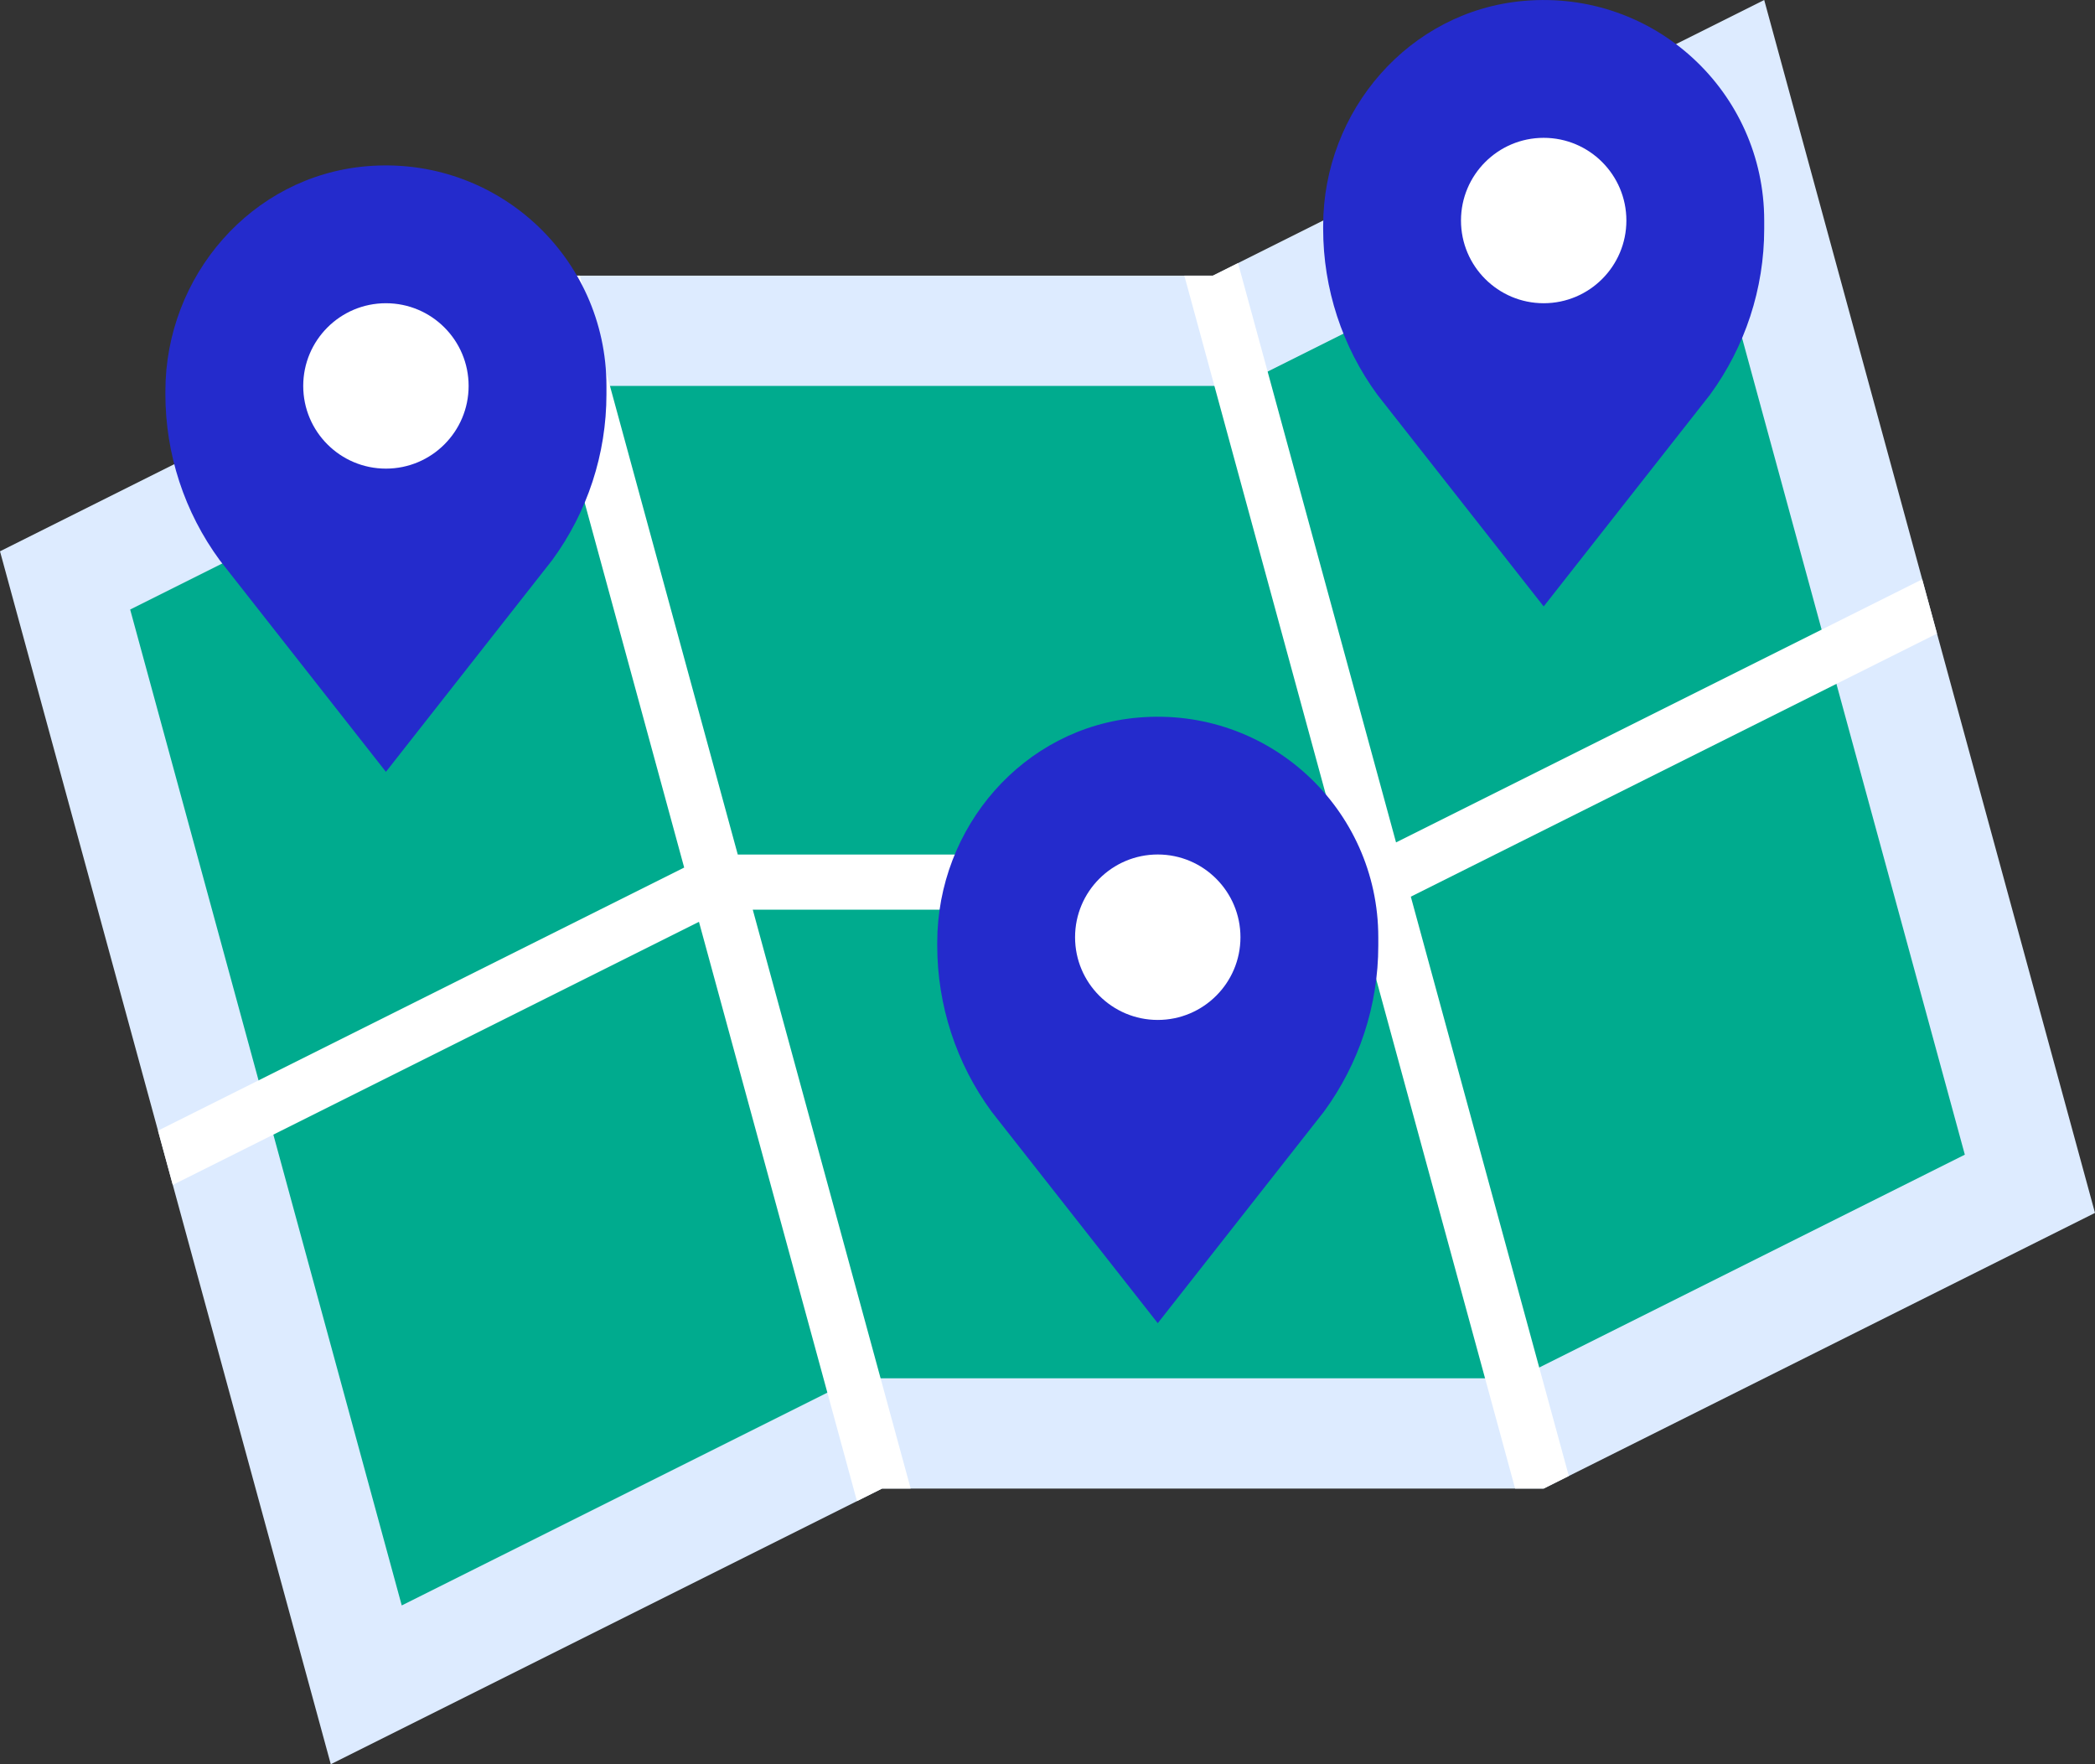
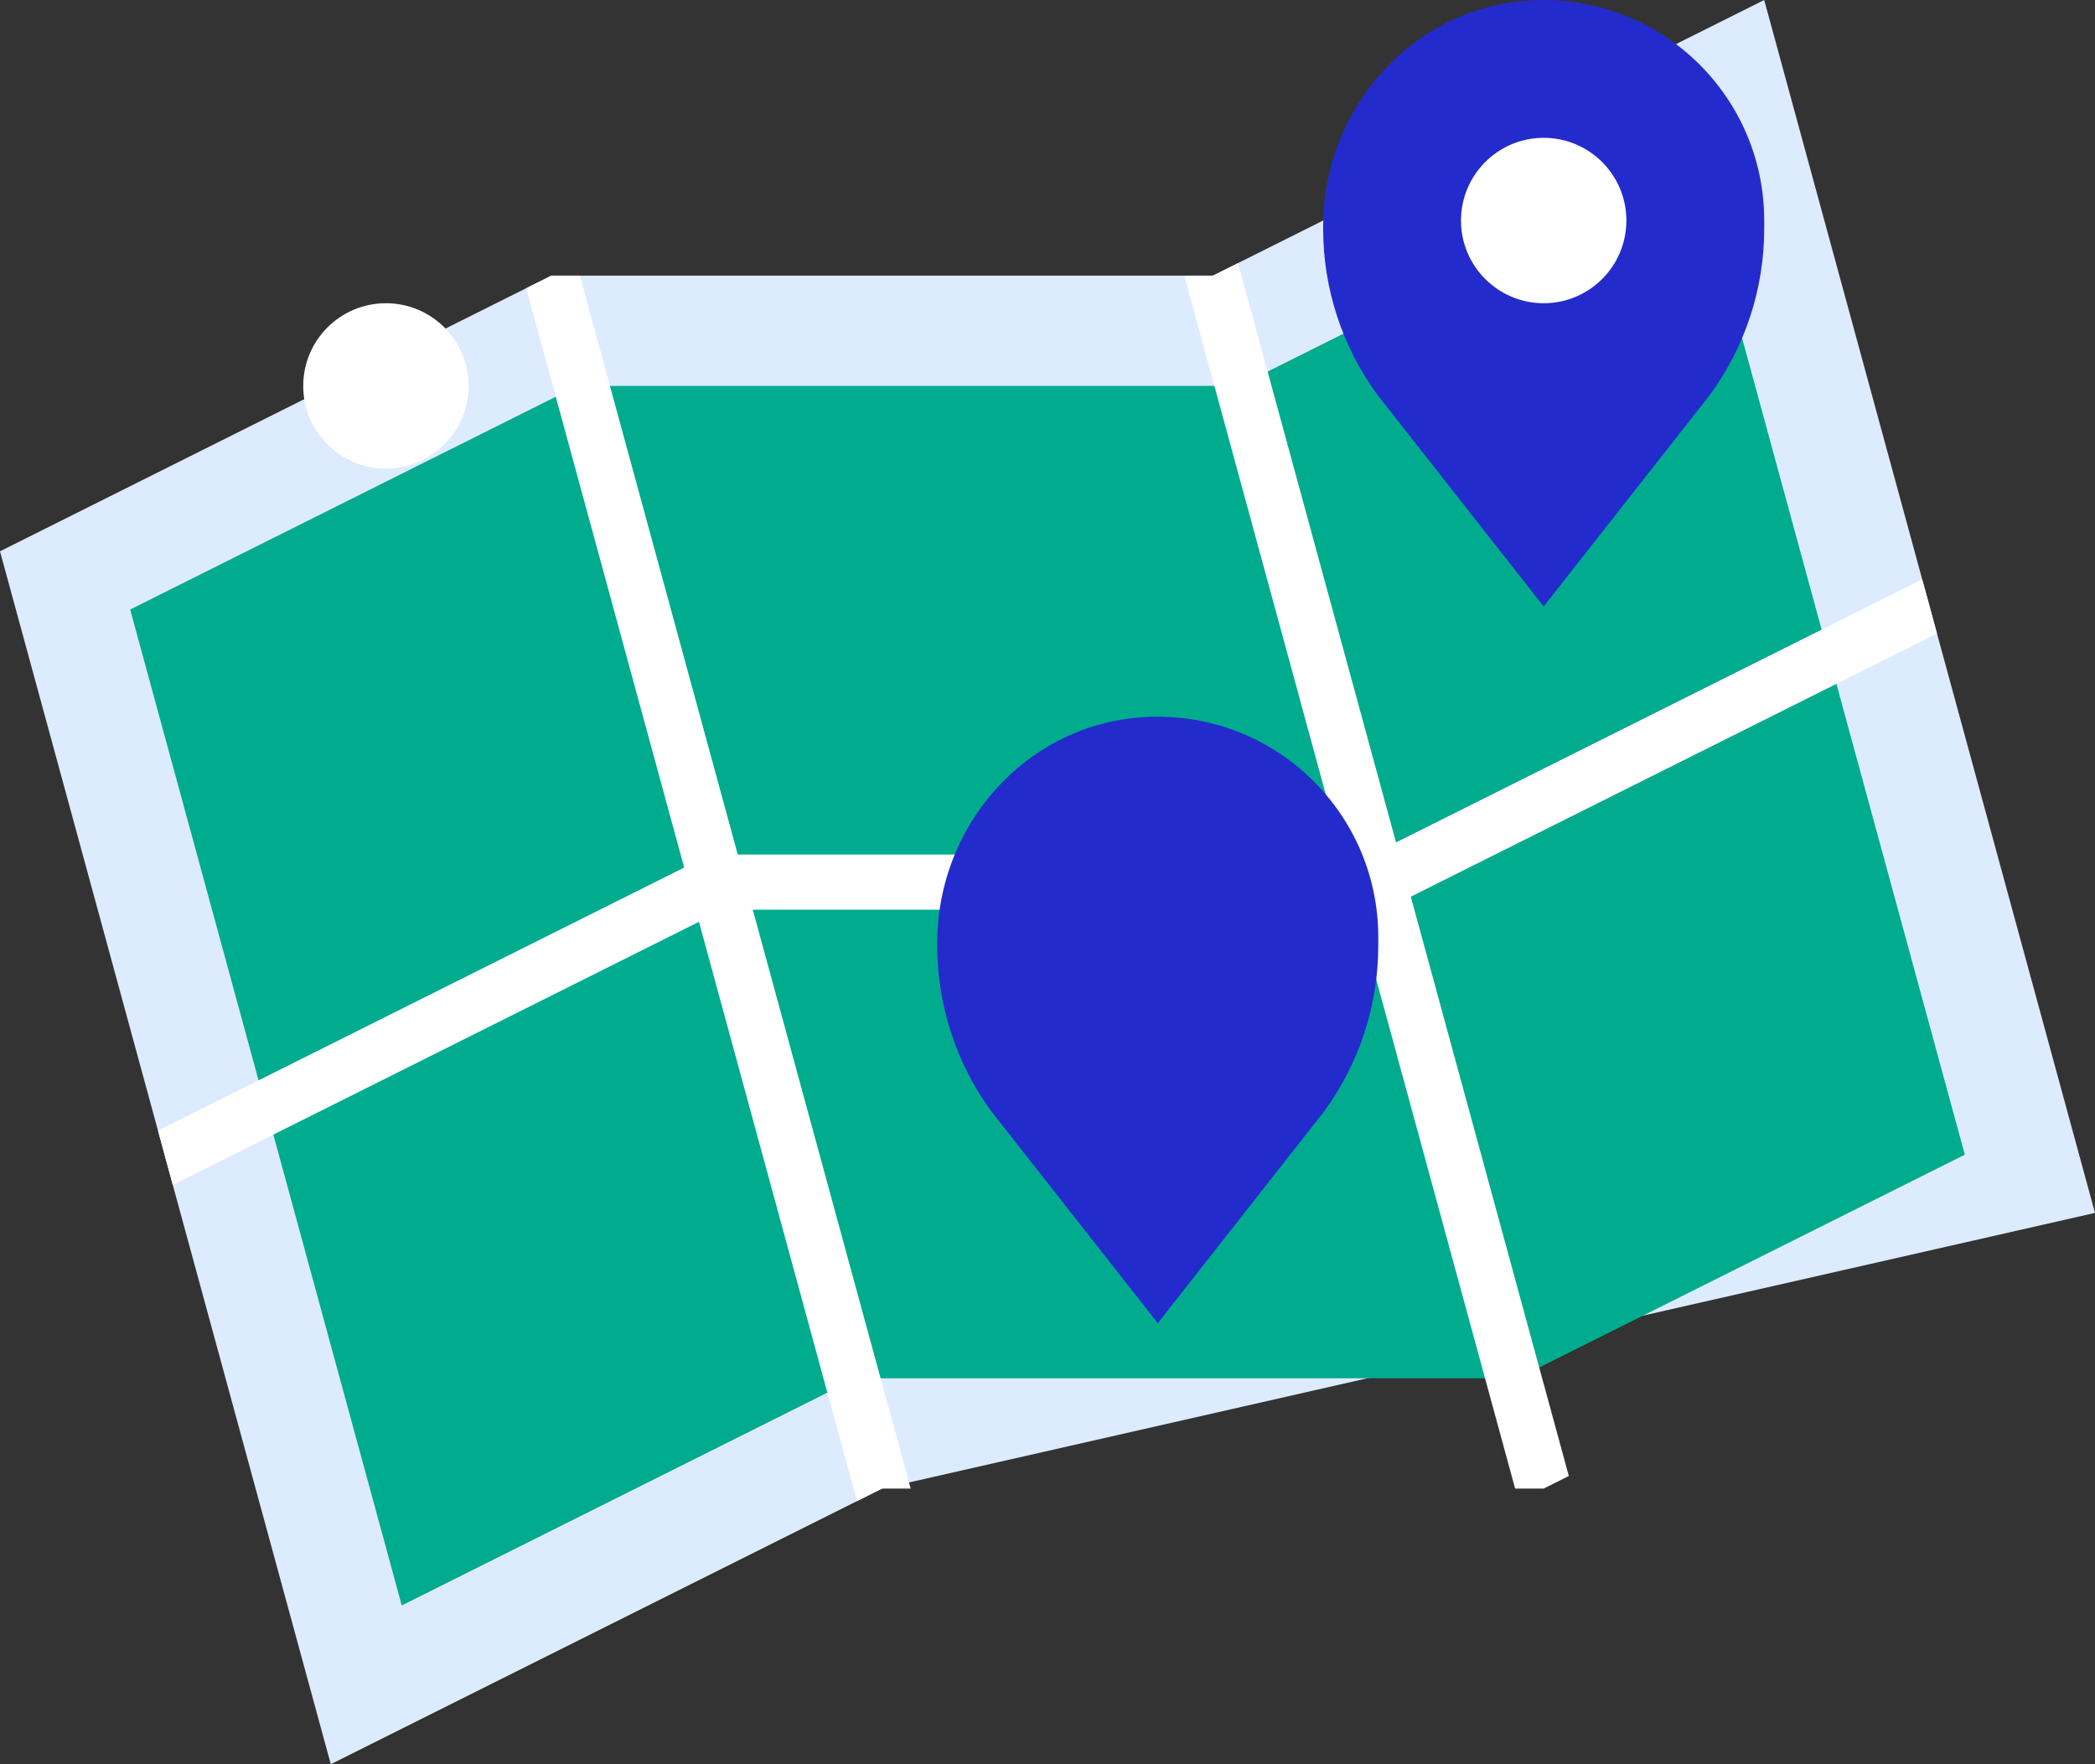
<svg xmlns="http://www.w3.org/2000/svg" width="38" height="32" viewBox="0 0 38 32" fill="none">
  <rect x="0" y="0" width="38" height="32" fill="#333333" stroke="none" />
-   <path fill-rule="evenodd" clip-rule="evenodd" d="M32 0L22 5H10L0 10L6 32L16 27H28L38 22L32 0Z" fill="#DDEBFF" />
+   <path fill-rule="evenodd" clip-rule="evenodd" d="M32 0L22 5H10L0 10L6 32L16 27L38 22L32 0Z" fill="#DDEBFF" />
  <path fill-rule="evenodd" clip-rule="evenodd" d="M30.712 2.88L22.472 7H10.472L2.361 11.056L7.287 29.12L15.528 25H27.528L35.639 20.944L30.712 2.88Z" fill="#00AB8E" />
  <path fill-rule="evenodd" clip-rule="evenodd" d="M25.59 16.264L35.134 11.492L34.866 10.508L25.322 15.28L22.456 4.772L22 5H21.482L24.345 15.5H13.382L10.518 5H10L9.544 5.228L12.41 15.736L2.866 20.508L3.134 21.492L12.678 16.72L15.544 27.228L16 27H16.518L13.654 16.5H24.618L27.482 27H28L28.456 26.772L25.59 16.264Z" fill="white" />
-   <path fill-rule="evenodd" clip-rule="evenodd" d="M6.642 3.016C4.561 3.196 3 5.007 3 7.096V7.151C3 8.235 3.345 9.289 3.986 10.162L7 14L10.014 10.162C10.655 9.289 11 8.235 11 7.151V7C11 4.672 9.012 2.81 6.642 3.016Z" fill="#242BCC" />
  <path fill-rule="evenodd" clip-rule="evenodd" d="M5.5 7C5.5 6.172 6.171 5.5 7 5.5C7.829 5.5 8.5 6.172 8.5 7C8.5 7.828 7.829 8.5 7 8.5C6.171 8.5 5.5 7.828 5.5 7Z" fill="white" />
  <path fill-rule="evenodd" clip-rule="evenodd" d="M20.642 13.016C18.561 13.196 17 15.007 17 17.096V17.151C17 18.235 17.345 19.289 17.985 20.162L21 24L24.015 20.162C24.654 19.289 25 18.235 25 17.151V17C25 14.672 23.012 12.81 20.642 13.016Z" fill="#242BCC" />
-   <path fill-rule="evenodd" clip-rule="evenodd" d="M19.5 17C19.5 16.172 20.172 15.499 21 15.499C21.828 15.499 22.5 16.172 22.5 17C22.5 17.828 21.828 18.5 21 18.5C20.172 18.5 19.5 17.828 19.5 17Z" fill="white" />
  <path fill-rule="evenodd" clip-rule="evenodd" d="M27.642 0.016C25.561 0.196 24 2.007 24 4.096V4.151C24 5.235 24.345 6.289 24.985 7.162L28 11L31.015 7.162C31.654 6.289 32 5.235 32 4.151V4C32 1.672 30.012 -0.19 27.642 0.016Z" fill="#242BCC" />
  <path fill-rule="evenodd" clip-rule="evenodd" d="M26.5 4C26.5 3.172 27.172 2.5 28 2.5C28.828 2.5 29.5 3.172 29.5 4C29.5 4.828 28.828 5.5 28 5.5C27.172 5.5 26.5 4.828 26.5 4Z" fill="white" />
</svg>